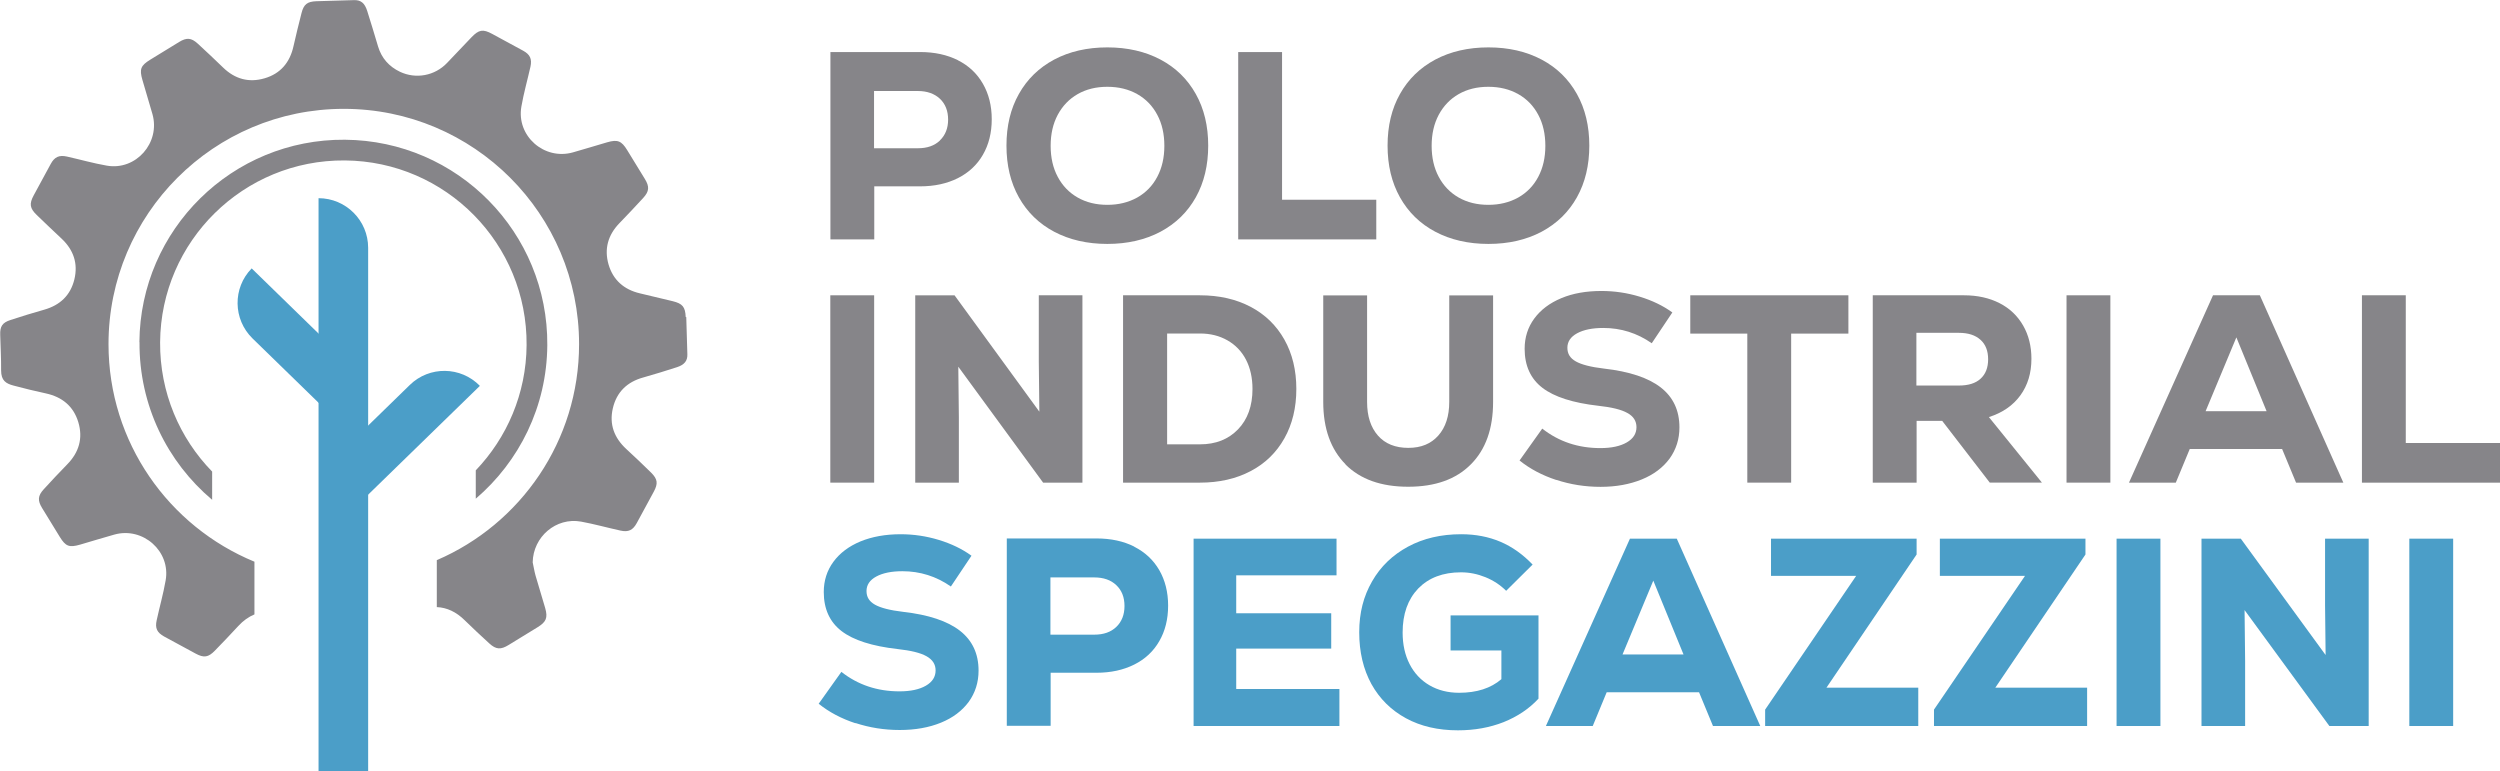
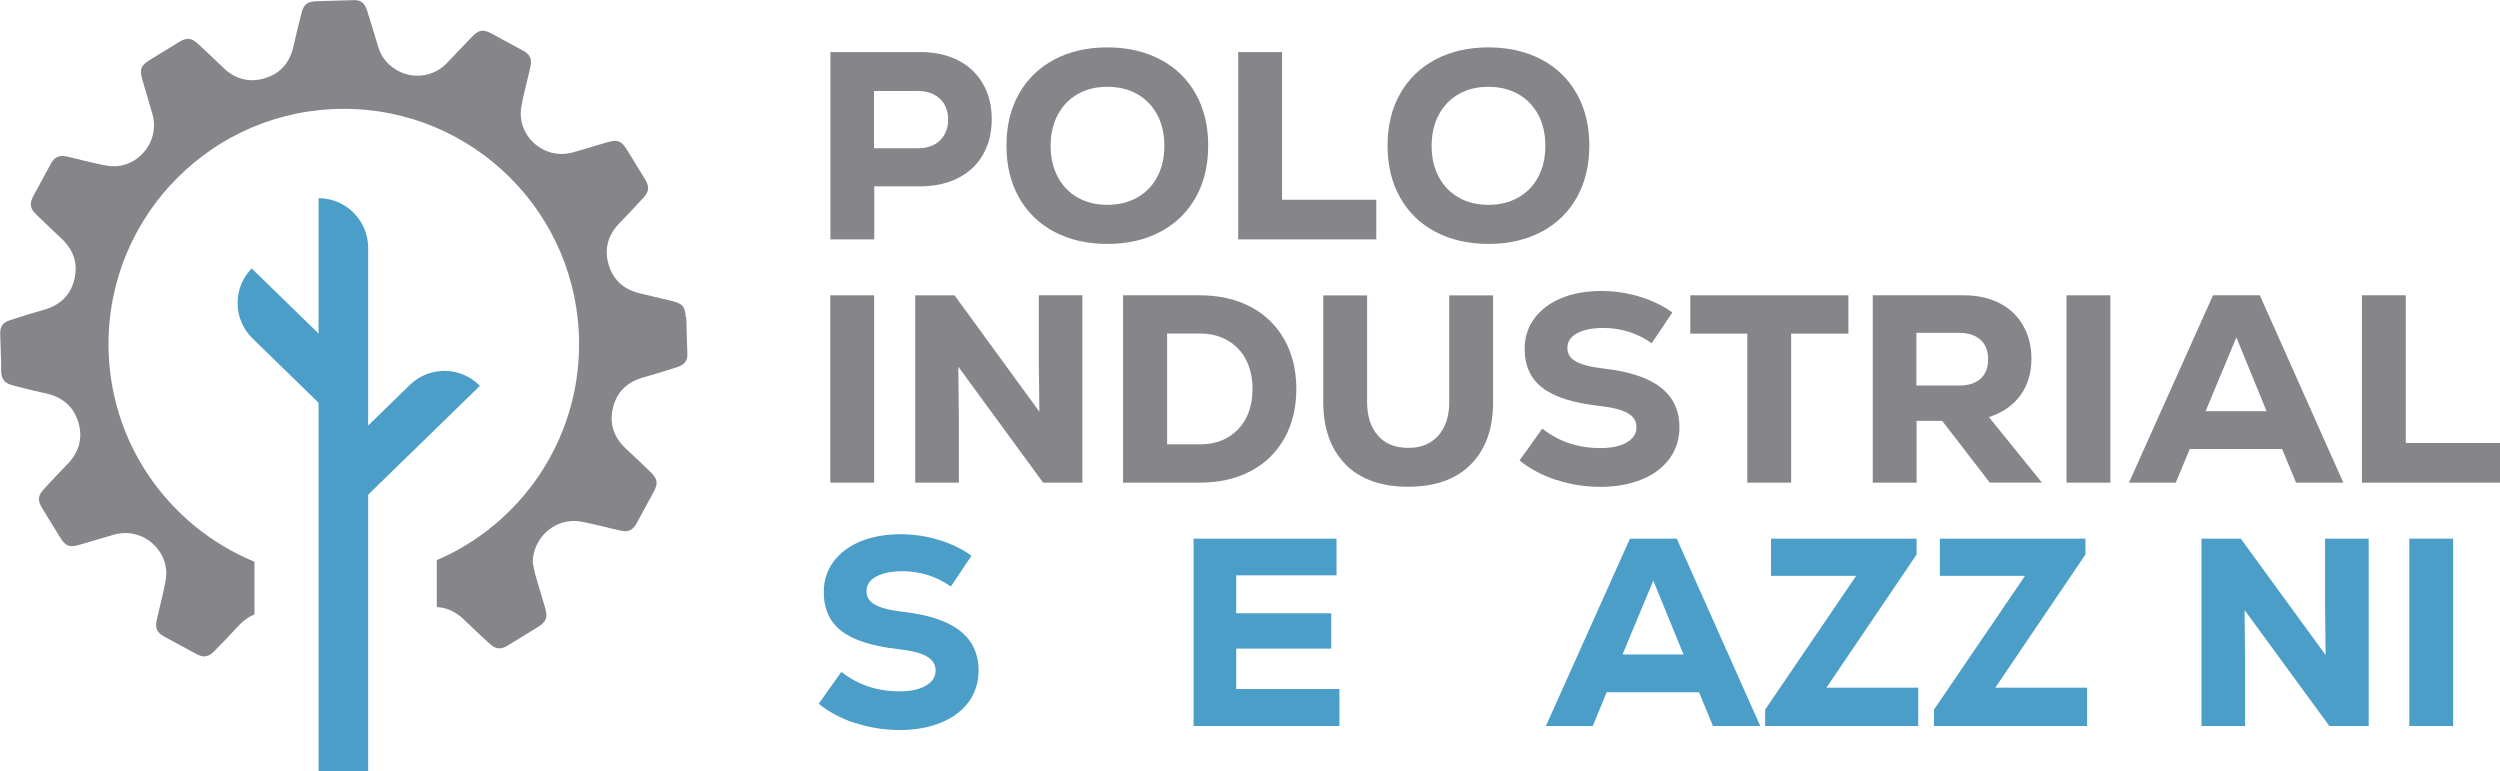
<svg xmlns="http://www.w3.org/2000/svg" id="Capa_1" viewBox="0 0 225.79 69.64">
  <path d="M86.51,5.44c.98.49,1.73,1.2,2.26,2.12.53.92.8,1.99.8,3.21s-.27,2.3-.8,3.21c-.53.92-1.29,1.62-2.26,2.11-.98.49-2.11.74-3.42.74h-4.13v4.79h-3.96V4.7h8.1c1.31,0,2.44.25,3.42.74ZM84.89,12.68c.49-.47.74-1.1.74-1.88s-.25-1.42-.74-1.88-1.16-.7-1.99-.7h-3.96v5.17h3.96c.84,0,1.5-.23,1.99-.7Z" style="fill:#868589;" />
  <path d="M95.21,20.93c-1.38-.73-2.44-1.77-3.19-3.11-.75-1.34-1.12-2.89-1.12-4.67s.37-3.33,1.12-4.66c.75-1.34,1.81-2.37,3.19-3.11,1.38-.73,2.98-1.1,4.8-1.1s3.42.37,4.8,1.1c1.38.73,2.44,1.77,3.19,3.11.75,1.34,1.12,2.89,1.12,4.66s-.37,3.33-1.12,4.67c-.75,1.34-1.81,2.37-3.19,3.11-1.38.73-2.98,1.1-4.8,1.1s-3.42-.37-4.8-1.1ZM102.71,17.84c.78-.44,1.39-1.07,1.81-1.87.43-.81.64-1.74.64-2.8s-.21-2-.64-2.8c-.43-.81-1.03-1.43-1.81-1.87-.78-.44-1.68-.66-2.7-.66s-1.91.22-2.68.66c-.77.44-1.37,1.07-1.8,1.87-.43.81-.64,1.74-.64,2.8s.21,2,.64,2.8c.43.81,1.03,1.43,1.8,1.87.77.44,1.67.66,2.68.66s1.91-.22,2.7-.66Z" style="fill:#868589;" />
  <path d="M111.83,4.7h3.96v13.34h8.51v3.58h-12.47V4.7Z" style="fill:#868589;" />
  <path d="M129.63,20.93c-1.38-.73-2.44-1.77-3.19-3.11-.75-1.34-1.12-2.89-1.12-4.67s.37-3.33,1.12-4.66c.75-1.34,1.81-2.37,3.19-3.11,1.38-.73,2.98-1.1,4.8-1.1s3.42.37,4.8,1.1c1.38.73,2.44,1.77,3.19,3.11.75,1.34,1.12,2.89,1.12,4.66s-.37,3.33-1.12,4.67c-.75,1.34-1.81,2.37-3.19,3.11-1.38.73-2.98,1.1-4.8,1.1s-3.42-.37-4.8-1.1ZM137.12,17.84c.78-.44,1.39-1.07,1.81-1.87.43-.81.64-1.74.64-2.8s-.21-2-.64-2.8c-.43-.81-1.03-1.43-1.81-1.87-.78-.44-1.68-.66-2.7-.66s-1.91.22-2.68.66c-.77.44-1.37,1.07-1.8,1.87-.43.81-.64,1.74-.64,2.8s.21,2,.64,2.8c.43.81,1.03,1.43,1.8,1.87.77.44,1.67.66,2.68.66s1.91-.22,2.7-.66Z" style="fill:#868589;" />
  <path d="M74.99,26.67h3.96v16.92h-3.96v-16.92Z" style="fill:#868589;" />
  <path d="M93.82,26.67h3.94v16.92h-3.55l-7.66-10.47.05,4.57v5.9h-3.94v-16.92h3.55l7.66,10.51-.05-4.52v-5.99Z" style="fill:#868589;" />
  <path d="M112.95,27.71c1.31.69,2.33,1.68,3.05,2.96.72,1.28,1.08,2.77,1.08,4.46s-.36,3.18-1.08,4.46c-.72,1.28-1.73,2.27-3.05,2.96-1.31.69-2.84,1.04-4.58,1.04h-6.94v-16.92h6.94c1.74,0,3.27.35,4.58,1.04ZM111.81,38.78c.87-.9,1.31-2.12,1.31-3.65,0-1.01-.2-1.9-.59-2.65-.39-.75-.95-1.33-1.67-1.74-.72-.41-1.54-.62-2.48-.62h-2.97v10.01h2.97c1.42,0,2.56-.45,3.43-1.35Z" style="fill:#868589;" />
  <path d="M121.53,41.94c-1.34-1.35-2.02-3.23-2.02-5.64v-9.62h3.96v9.62c0,1.29.33,2.3.98,3.04.65.74,1.57,1.11,2.74,1.11s2.05-.37,2.71-1.11c.66-.74.99-1.76.99-3.04v-9.62h3.96v9.62c0,2.42-.67,4.3-2.01,5.64-1.34,1.35-3.22,2.02-5.66,2.02s-4.32-.67-5.67-2.02Z" style="fill:#868589;" />
  <path d="M140.56,43.35c-1.28-.42-2.39-1.01-3.32-1.76l2.05-2.88c1.5,1.18,3.25,1.76,5.25,1.76,1,0,1.79-.17,2.38-.51.59-.34.88-.8.88-1.38,0-.55-.27-.98-.82-1.28-.55-.31-1.42-.52-2.61-.65-2.3-.26-3.99-.8-5.06-1.62-1.07-.82-1.61-2-1.61-3.53,0-1.03.29-1.94.87-2.73.58-.79,1.39-1.4,2.44-1.84,1.05-.44,2.26-.65,3.63-.65,1.18,0,2.32.17,3.44.51,1.12.34,2.11.81,2.96,1.43l-1.86,2.78c-1.32-.92-2.78-1.38-4.38-1.38-.98,0-1.77.16-2.36.48-.59.32-.88.76-.88,1.31s.25.94.76,1.23c.51.29,1.36.51,2.55.65,2.29.26,4,.83,5.12,1.7,1.13.88,1.69,2.08,1.69,3.61,0,1.06-.3,2-.89,2.82-.6.81-1.43,1.44-2.51,1.88-1.08.44-2.32.67-3.72.67s-2.72-.21-4-.63Z" style="fill:#868589;" />
  <path d="M166.94,26.67v3.46h-5.17v13.46h-3.96v-13.46h-5.15v-3.46h14.28Z" style="fill:#868589;" />
  <path d="M175.4,38.01h-2.3v5.58h-3.96v-16.92h8.24c1.22,0,2.29.24,3.21.71s1.63,1.15,2.13,2.02c.5.87.75,1.87.75,3,0,1.29-.33,2.39-1,3.31-.67.92-1.62,1.57-2.84,1.96l4.79,5.92h-4.71l-4.3-5.58ZM178.87,30.69c-.46-.42-1.11-.63-1.95-.63h-3.84v4.76h3.84c.85,0,1.51-.2,1.96-.62.45-.41.68-.99.68-1.75s-.23-1.35-.69-1.76Z" style="fill:#868589;" />
  <path d="M186.64,26.67h3.96v16.92h-3.96v-16.92Z" style="fill:#868589;" />
  <path d="M207.37,43.59l-1.26-3.04h-8.34l-1.26,3.04h-4.23l7.59-16.92h4.23l7.54,16.92h-4.28ZM201.98,30.47l-2.78,6.67h5.51l-2.73-6.67Z" style="fill:#868589;" />
  <path d="M213.32,26.67h3.96v13.34h8.51v3.58h-12.47v-16.92Z" style="fill:#868589;" />
  <path d="M77.26,65.32c-1.28-.42-2.39-1.01-3.32-1.76l2.05-2.88c1.5,1.18,3.25,1.76,5.25,1.76,1,0,1.79-.17,2.38-.51.59-.34.88-.8.88-1.38,0-.55-.27-.97-.82-1.28s-1.42-.52-2.61-.65c-2.3-.26-3.99-.8-5.06-1.62s-1.61-2-1.61-3.53c0-1.03.29-1.94.87-2.73.58-.79,1.39-1.4,2.44-1.84,1.05-.43,2.26-.65,3.63-.65,1.18,0,2.32.17,3.44.51,1.12.34,2.11.81,2.96,1.43l-1.86,2.78c-1.32-.92-2.78-1.38-4.38-1.38-.98,0-1.77.16-2.36.48-.59.32-.88.76-.88,1.31s.25.94.76,1.23c.51.29,1.36.51,2.55.65,2.29.26,4,.83,5.12,1.7,1.13.88,1.69,2.08,1.69,3.61,0,1.06-.3,2-.89,2.82-.6.81-1.43,1.44-2.51,1.88-1.08.44-2.32.66-3.72.66s-2.72-.21-4-.63Z" style="fill:#4b9ec8;" />
-   <path d="M102.44,49.38c.98.49,1.73,1.2,2.26,2.11.53.92.8,1.99.8,3.21s-.27,2.3-.8,3.21c-.53.92-1.28,1.62-2.26,2.11-.98.49-2.11.74-3.42.74h-4.13v4.79h-3.96v-16.92h8.1c1.31,0,2.45.25,3.42.74ZM100.82,56.62c.49-.47.74-1.1.74-1.89s-.25-1.42-.74-1.88c-.49-.47-1.16-.7-1.99-.7h-3.96v5.17h3.96c.84,0,1.5-.23,1.99-.7Z" style="fill:#4b9ec8;" />
  <path d="M111.64,62.23h9.33v3.34h-13.17v-16.92h12.91v3.31h-9.06v3.43h8.58v3.19h-8.58v3.65Z" style="fill:#4b9ec8;" />
-   <path d="M138.95,55.56v7.54c-.85.92-1.91,1.62-3.15,2.12-1.25.49-2.62.74-4.12.74-1.79,0-3.36-.36-4.7-1.09s-2.38-1.76-3.12-3.09c-.73-1.34-1.1-2.89-1.1-4.67s.39-3.26,1.16-4.6c.77-1.35,1.86-2.39,3.25-3.14,1.39-.75,2.99-1.12,4.8-1.12,1.3,0,2.48.23,3.54.68,1.06.45,2.03,1.14,2.91,2.06l-2.39,2.37c-.53-.53-1.16-.94-1.87-1.23-.72-.29-1.45-.44-2.21-.44-1.63,0-2.91.49-3.86,1.46-.94.98-1.41,2.3-1.41,3.98,0,1.08.21,2.03.63,2.85s1.02,1.46,1.79,1.91c.77.45,1.67.68,2.68.68,1.59,0,2.87-.41,3.82-1.23v-2.59h-4.59v-3.17h7.95Z" style="fill:#4b9ec8;" />
  <path d="M154.71,65.57l-1.26-3.05h-8.34l-1.26,3.05h-4.23l7.59-16.92h4.23l7.54,16.92h-4.28ZM149.32,52.44l-2.78,6.67h5.51l-2.73-6.67Z" style="fill:#4b9ec8;" />
-   <path d="M164.96,62.11h8.29v3.46h-13.83v-1.48l8.22-12.08h-7.69v-3.36h13.15v1.43l-8.15,12.04Z" style="fill:#4b9ec8;" />
+   <path d="M164.96,62.11h8.29v3.46h-13.83v-1.48l8.22-12.08h-7.69v-3.36h13.15v1.43l-8.15,12.04" style="fill:#4b9ec8;" />
  <path d="M180.21,62.11h8.29v3.46h-13.83v-1.48l8.22-12.08h-7.69v-3.36h13.15v1.43l-8.15,12.04Z" style="fill:#4b9ec8;" />
-   <path d="M191.16,48.65h3.96v16.92h-3.96v-16.92Z" style="fill:#4b9ec8;" />
  <path d="M209.99,48.65h3.94v16.92h-3.55l-7.66-10.47.05,4.57v5.9h-3.94v-16.92h3.55l7.66,10.51-.05-4.52v-5.99Z" style="fill:#4b9ec8;" />
  <path d="M217.6,48.65h3.96v16.92h-3.96v-16.92Z" style="fill:#4b9ec8;" />
  <path d="M61.93,28.63c-.04-.92-.29-1.21-1.18-1.43-.99-.24-1.98-.47-2.97-.71-1.43-.34-2.41-1.2-2.82-2.61-.4-1.4-.05-2.65.97-3.71.73-.75,1.45-1.52,2.16-2.29.55-.6.58-1.02.15-1.72-.53-.87-1.07-1.74-1.6-2.61-.51-.83-.86-.97-1.8-.7-1.03.3-2.06.62-3.09.91-2.6.74-5.13-1.49-4.66-4.14.21-1.21.55-2.4.82-3.6.15-.7-.04-1.1-.66-1.44-.93-.51-1.87-1.01-2.8-1.52-.83-.45-1.2-.39-1.87.31-.74.77-1.47,1.54-2.2,2.31-1.1,1.16-2.81,1.49-4.26.8-.98-.47-1.65-1.22-1.97-2.27-.32-1.07-.64-2.14-.98-3.21-.23-.73-.58-1.01-1.2-.99-1.13.03-2.27.06-3.4.1-.82.03-1.14.28-1.34,1.08-.25.99-.5,1.98-.72,2.97-.32,1.47-1.17,2.49-2.61,2.91-1.42.42-2.68.07-3.75-.97-.75-.73-1.52-1.45-2.29-2.16-.59-.54-1.01-.56-1.68-.15-.87.53-1.74,1.07-2.61,1.6-.86.53-.99.85-.71,1.82.3,1.03.61,2.06.91,3.1.73,2.58-1.49,5.11-4.12,4.65-1.21-.21-2.4-.55-3.6-.82-.72-.16-1.13.04-1.47.67-.51.95-1.03,1.89-1.54,2.84-.41.76-.35,1.16.28,1.77.74.72,1.5,1.43,2.25,2.14,1.07,1.01,1.49,2.23,1.15,3.66-.35,1.45-1.29,2.34-2.73,2.75-1.02.29-2.04.6-3.04.93-.75.24-.96.59-.93,1.36.03,1.06.09,2.13.08,3.19,0,.93.44,1.19,1.11,1.37.97.26,1.95.5,2.93.71,1.47.32,2.49,1.15,2.93,2.59.44,1.45.07,2.73-1,3.82-.73.74-1.43,1.5-2.13,2.26-.53.58-.55,1.01-.14,1.68.54.87,1.07,1.74,1.6,2.61.53.86.85.98,1.83.7,1.03-.3,2.06-.62,3.1-.91,2.58-.72,5.1,1.51,4.63,4.14-.21,1.21-.55,2.4-.81,3.6-.16.72.03,1.11.68,1.47.95.51,1.89,1.03,2.84,1.54.74.4,1.14.35,1.74-.27.71-.73,1.42-1.47,2.11-2.22.44-.48.93-.83,1.46-1.05v-4.76c-7.73-3.18-13.18-10.77-13.18-19.65,0-11.73,9.51-21.25,21.25-21.25s21.25,9.51,21.25,21.25c0,8.75-5.29,16.26-12.85,19.51v4.24c.92.04,1.76.44,2.51,1.18.73.72,1.48,1.41,2.23,2.1.61.56,1.04.58,1.75.14.87-.54,1.74-1.07,2.61-1.6.78-.48.94-.85.69-1.73-.28-.98-.59-1.95-.87-2.93-.11-.39-.17-.8-.26-1.2.04-2.31,2.11-4.09,4.37-3.68,1.2.22,2.37.55,3.56.81.72.16,1.12-.04,1.47-.68.51-.95,1.03-1.89,1.54-2.84.39-.73.35-1.12-.24-1.71-.74-.73-1.49-1.44-2.25-2.14-1.09-1.01-1.55-2.23-1.21-3.68.34-1.46,1.29-2.38,2.75-2.78,1.02-.29,2.04-.6,3.05-.93.67-.22.95-.58.93-1.16-.03-1.12-.06-2.24-.1-3.36Z" style="fill:#868589;" />
  <path d="M33.25,69.64h-4.48V17.9h0c2.47,0,4.48,2.01,4.48,4.48v47.26Z" style="fill:#4b9ec8;" />
  <path d="M29.31,36.9l-6.5-6.33c-1.77-1.73-1.81-4.56-.08-6.33h0s9.71,9.46,9.71,9.46l-3.13,3.21Z" style="fill:#4b9ec8;" />
  <path d="M32.69,45.24l-3.13-3.21,7.45-7.26c1.77-1.73,4.61-1.69,6.33.08h0s-10.66,10.38-10.66,10.38Z" style="fill:#4b9ec8;" />
-   <path d="M12.6,30.9c-.04,5.71,2.51,10.83,6.56,14.24v-2.55c-2.94-3.01-4.73-7.14-4.7-11.68.07-9.14,7.54-16.49,16.68-16.42,9.14.07,16.49,7.54,16.42,16.68-.03,4.39-1.78,8.37-4.59,11.31v2.56c3.92-3.35,6.42-8.31,6.46-13.86.08-10.17-8.1-18.48-18.28-18.56-10.17-.08-18.48,8.1-18.56,18.28" style="fill:#868589;" />
</svg>